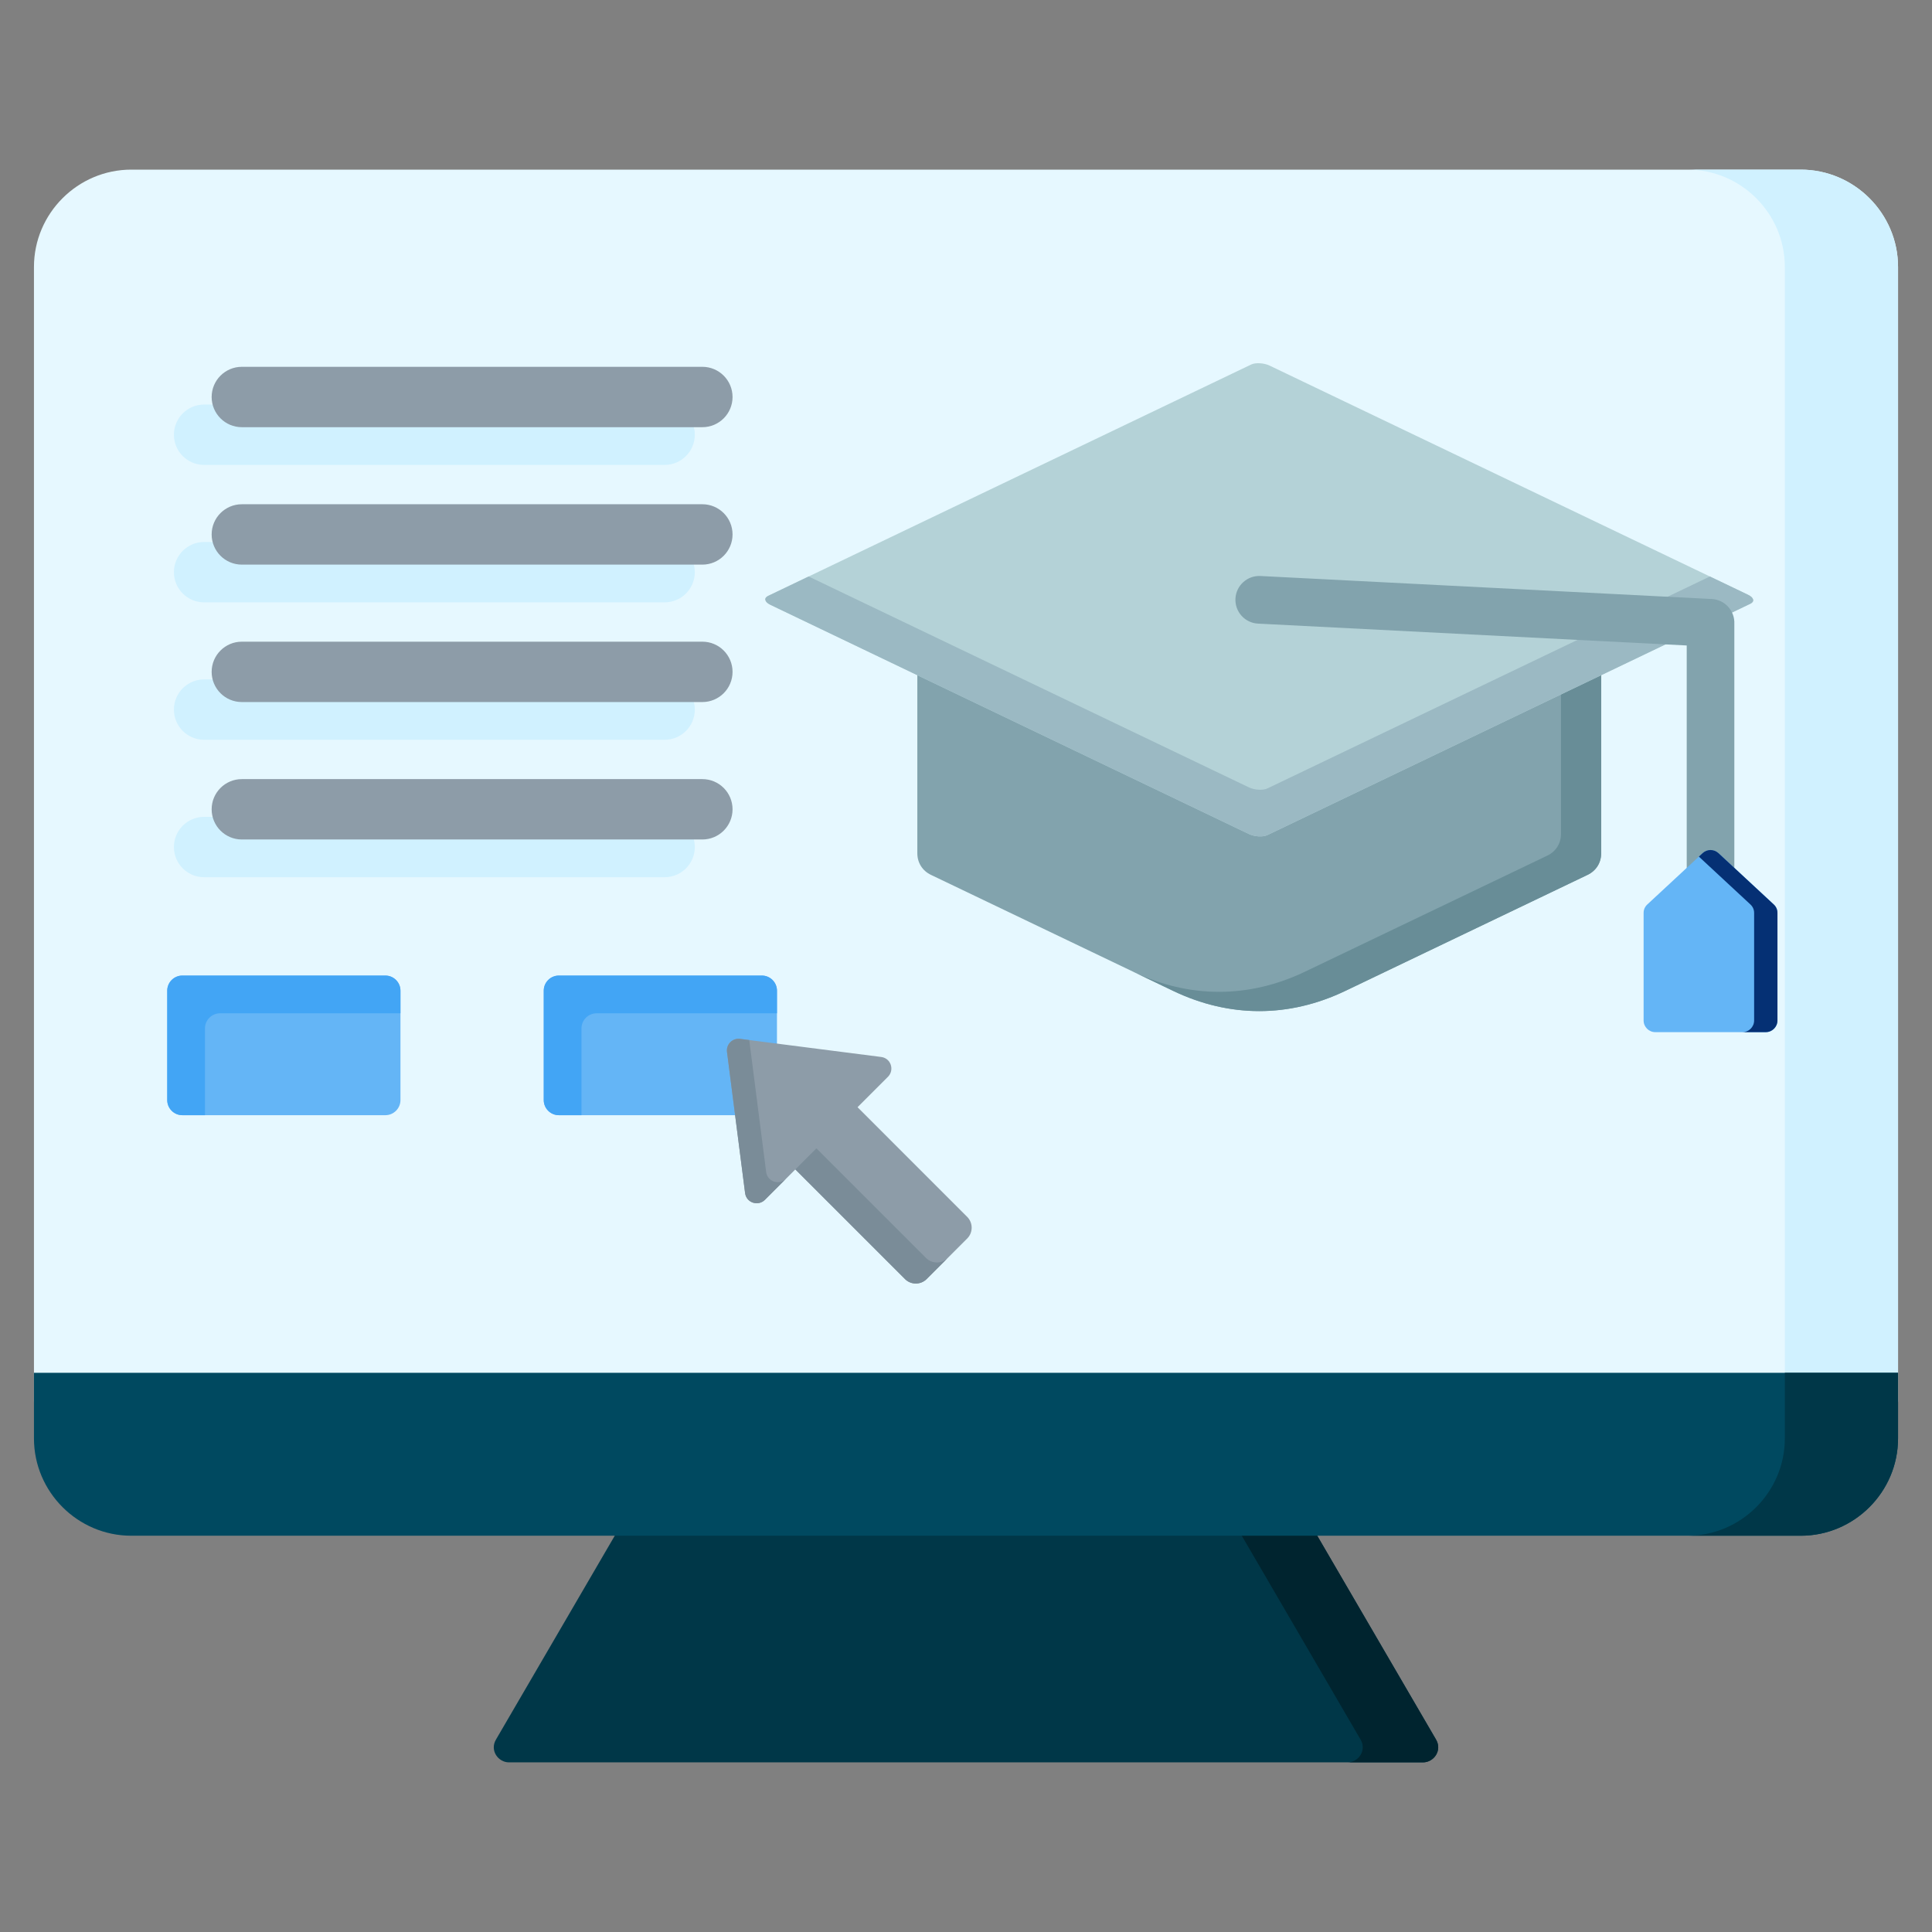
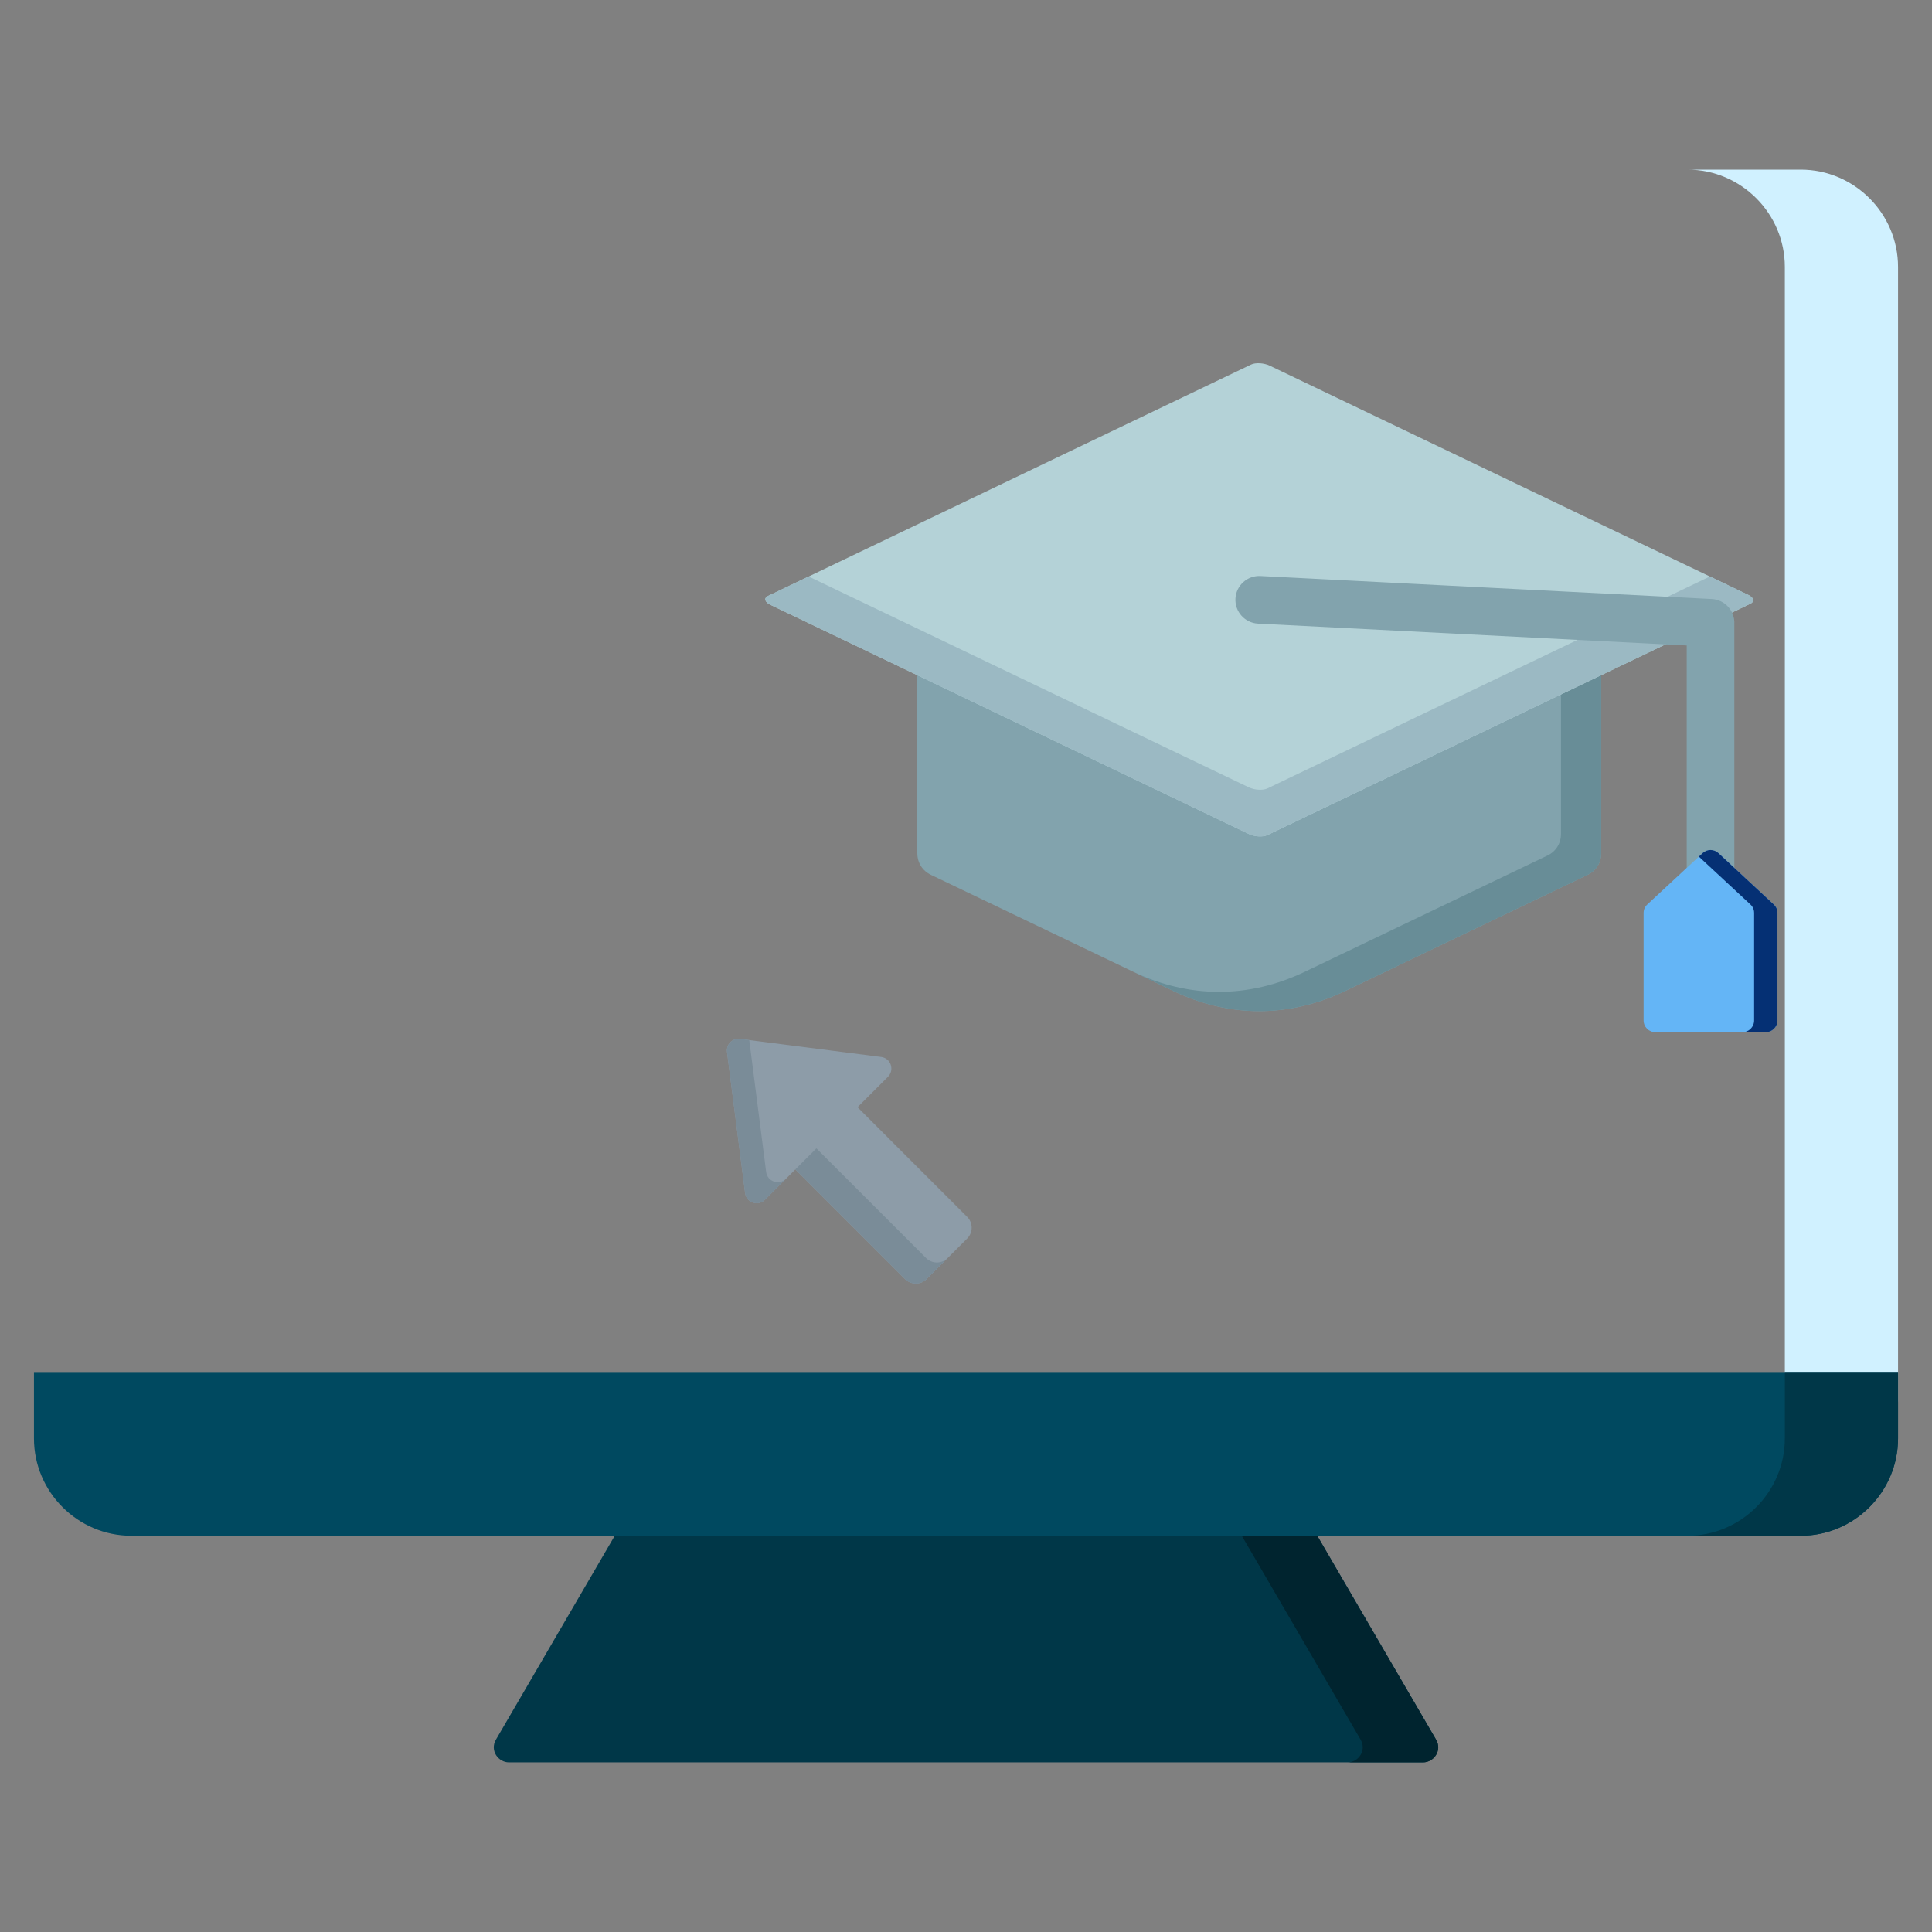
<svg xmlns="http://www.w3.org/2000/svg" id="Layer_1" viewBox="0 0 512 512">
  <rect x="0" y="0" width="512" height="512" fill="#808080" stroke="none" />
  <g clip-rule="evenodd" fill-rule="evenodd">
    <g>
      <path d="m341.165 393.394-171.611 2.201-38.127 65.425c-1.675 2.874.59 6.026 3.463 6.026h242.22c2.873 0 5.138-3.152 3.463-6.026z" fill="#003748" />
      <path d="m341.165 393.394-19.852.255 39.26 67.371c1.675 2.875-.59 6.026-3.463 6.026h20c2.873 0 5.138-3.152 3.463-6.026z" fill="#00242f" />
-       <path d="m477.211 44.954c14.184 0 25.79 11.606 25.79 25.79v300.45c0 14.184-11.607 25.79-25.79 25.79h-442.421c-14.182 0-25.79-11.604-25.79-25.79v-300.45c0-14.185 11.606-25.79 25.79-25.79z" fill="#e6f8ff" />
      <path d="m477.211 44.954c14.184 0 25.79 11.606 25.79 25.79v300.45c0 14.184-11.607 25.79-25.79 25.79h-30c14.182 0 25.79-11.606 25.79-25.79v-300.45c0-14.184-11.606-25.79-25.79-25.79z" fill="#d0f1ff" />
      <path d="m503 363.802h-494v17.393c0 14.185 11.606 25.79 25.789 25.79h442.422c14.183 0 25.789-11.604 25.789-25.79z" fill="#004960" />
      <path d="m503 363.802h-30v17.393c0 14.185-11.606 25.79-25.789 25.79h30c14.183 0 25.789-11.604 25.789-25.79z" fill="#003748" />
    </g>
    <g>
      <path d="m424.331 155.366v70.762c0 2.498-1.346 4.637-3.599 5.716l-64.19 30.747c-14.929 7.151-30.725 7.151-45.653 0l-64.188-30.747c-2.253-1.079-3.599-3.219-3.599-5.716v-64.796z" fill="#82a3ad" />
      <path d="m424.331 155.365v70.763c0 2.498-1.346 4.637-3.599 5.716l-64.19 30.747c-14.929 7.151-30.725 7.151-45.653 0l-10.659-5.106c14.929 7.151 30.725 7.151 45.653 0l64.19-30.747c2.253-1.079 3.599-3.219 3.599-5.716v-65.305z" fill="#688d97" />
      <path d="m203.551 157.924 128.009-61.316c1.186-.568 3.401-.437 4.923.292l126.787 60.731c1.522.729 1.797 1.79.611 2.358l-128.009 61.317c-1.186.568-3.4.436-4.922-.293l-126.787-60.731c-1.523-.729-1.798-1.79-.612-2.358z" fill="#b4d2d7" />
      <path d="m203.551 157.924 10.75-5.149 116.648 55.875c1.522.729 3.737.861 4.922.293l117.26-56.168 10.138 4.856c1.522.729 1.797 1.79.611 2.358l-128.009 61.317c-1.185.568-3.4.436-4.922-.293l-126.787-60.731c-1.522-.729-1.797-1.79-.611-2.358z" fill="#9bb9c3" />
      <path d="m333.384 165.265c-3.484-.183-6.16-3.156-5.977-6.64s3.156-6.16 6.639-5.977l119.593 6.097c3.471.182 6.139 3.133 5.979 6.6v89.391c.007 3.485-2.812 6.316-6.297 6.323s-6.315-2.812-6.323-6.297v-83.704z" fill="#82a3ad" />
      <path d="m455.411 226.092 14.645 13.593c.653.607.988 1.374.988 2.265v28.486c0 1.702-1.388 3.091-3.091 3.091h-29.289c-1.703 0-3.091-1.388-3.091-3.091v-28.486c0-.891.335-1.658.988-2.265l14.645-13.593c1.188-1.103 3.016-1.103 4.205 0z" fill="#64B5F6" />
      <path d="m455.411 226.092 14.645 13.593c.653.607.988 1.374.988 2.265v28.486c0 1.702-1.388 3.091-3.091 3.091h-6.182c1.702 0 3.091-1.388 3.091-3.091v-28.486c0-.891-.335-1.658-.988-2.265l-13.657-12.676.988-.917c1.189-1.103 3.017-1.103 4.206 0z" fill="#053074" />
    </g>
    <g>
-       <path d="m176.133 107.21c4.418 0 8 3.582 8 8s-3.582 8-8 8h-122.043c-4.418 0-8-3.582-8-8s3.582-8 8-8zm0 109.262c4.418 0 8 3.582 8 8s-3.582 8-8 8h-122.043c-4.418 0-8-3.582-8-8s3.582-8 8-8zm0-36.42c4.418 0 8 3.582 8 8s-3.582 8-8 8h-122.043c-4.418 0-8-3.582-8-8s3.582-8 8-8zm0-36.421c4.418 0 8 3.582 8 8s-3.582 8-8 8h-122.043c-4.418 0-8-3.582-8-8s3.582-8 8-8z" fill="#d0f1ff" />
-       <path d="m186.133 97.21c4.418 0 8 3.582 8 8s-3.582 8-8 8h-122.043c-4.418 0-8-3.582-8-8s3.582-8 8-8zm0 109.262c4.418 0 8 3.582 8 8s-3.582 8-8 8h-122.043c-4.418 0-8-3.582-8-8s3.582-8 8-8zm0-36.42c4.418 0 8 3.582 8 8s-3.582 8-8 8h-122.043c-4.418 0-8-3.582-8-8s3.582-8 8-8zm0-36.421c4.418 0 8 3.582 8 8s-3.582 8-8 8h-122.043c-4.418 0-8-3.582-8-8s3.582-8 8-8z" fill="#8d9ca8" />
-       <path d="m148.098 258.535h53.806c2.2 0 4 1.8 4 4v29.002c0 2.2-1.8 4-4 4h-53.806c-2.2 0-4-1.8-4-4v-29.002c0-2.2 1.799-4 4-4zm-99.78 0h53.806c2.2 0 4 1.8 4 4v29.002c0 2.2-1.8 4-4 4h-53.806c-2.2 0-4-1.8-4-4v-29.002c.001-2.2 1.8-4 4-4z" fill="#64b5f6" />
-       <path d="m148.098 258.535h53.806c2.2 0 4 1.8 4 4v6h-47.806c-2.2 0-4 1.8-4 4v23.002h-6c-2.2 0-4-1.8-4-4v-29.002c0-2.2 1.799-4 4-4zm-99.78 0h53.806c2.2 0 4 1.8 4 4v6h-47.805c-2.2 0-4 1.8-4 4v23.002h-6c-2.2 0-4-1.8-4-4v-29.002c0-2.2 1.799-4 3.999-4z" fill="#42a5f5" />
      <path d="m227.259 293.423 8.055-8.056c1.783-1.781.82-4.925-1.795-5.26l-37.391-4.793c-2.013-.258-3.722 1.452-3.464 3.464l4.793 37.391c.335 2.615 3.48 3.577 5.261 1.794l8.055-8.055 29.059 29.059c1.58 1.58 4.157 1.58 5.737 0l10.748-10.748c1.58-1.58 1.58-4.157 0-5.737z" fill="#8d9ca8" />
      <path d="m198.557 275.625-2.429-.311c-2.013-.258-3.722 1.452-3.464 3.464l4.793 37.391c.335 2.615 3.48 3.577 5.261 1.794l5.582-5.582c-1.781 1.783-4.926.821-5.261-1.794zm12.217 34.283 29.059 29.059c1.58 1.58 4.157 1.58 5.737 0l10.748-10.748.01-.011-5.177 5.177c-1.58 1.58-4.157 1.58-5.737 0l-29.059-29.059z" fill="#7a8c98" />
    </g>
  </g>
</svg>